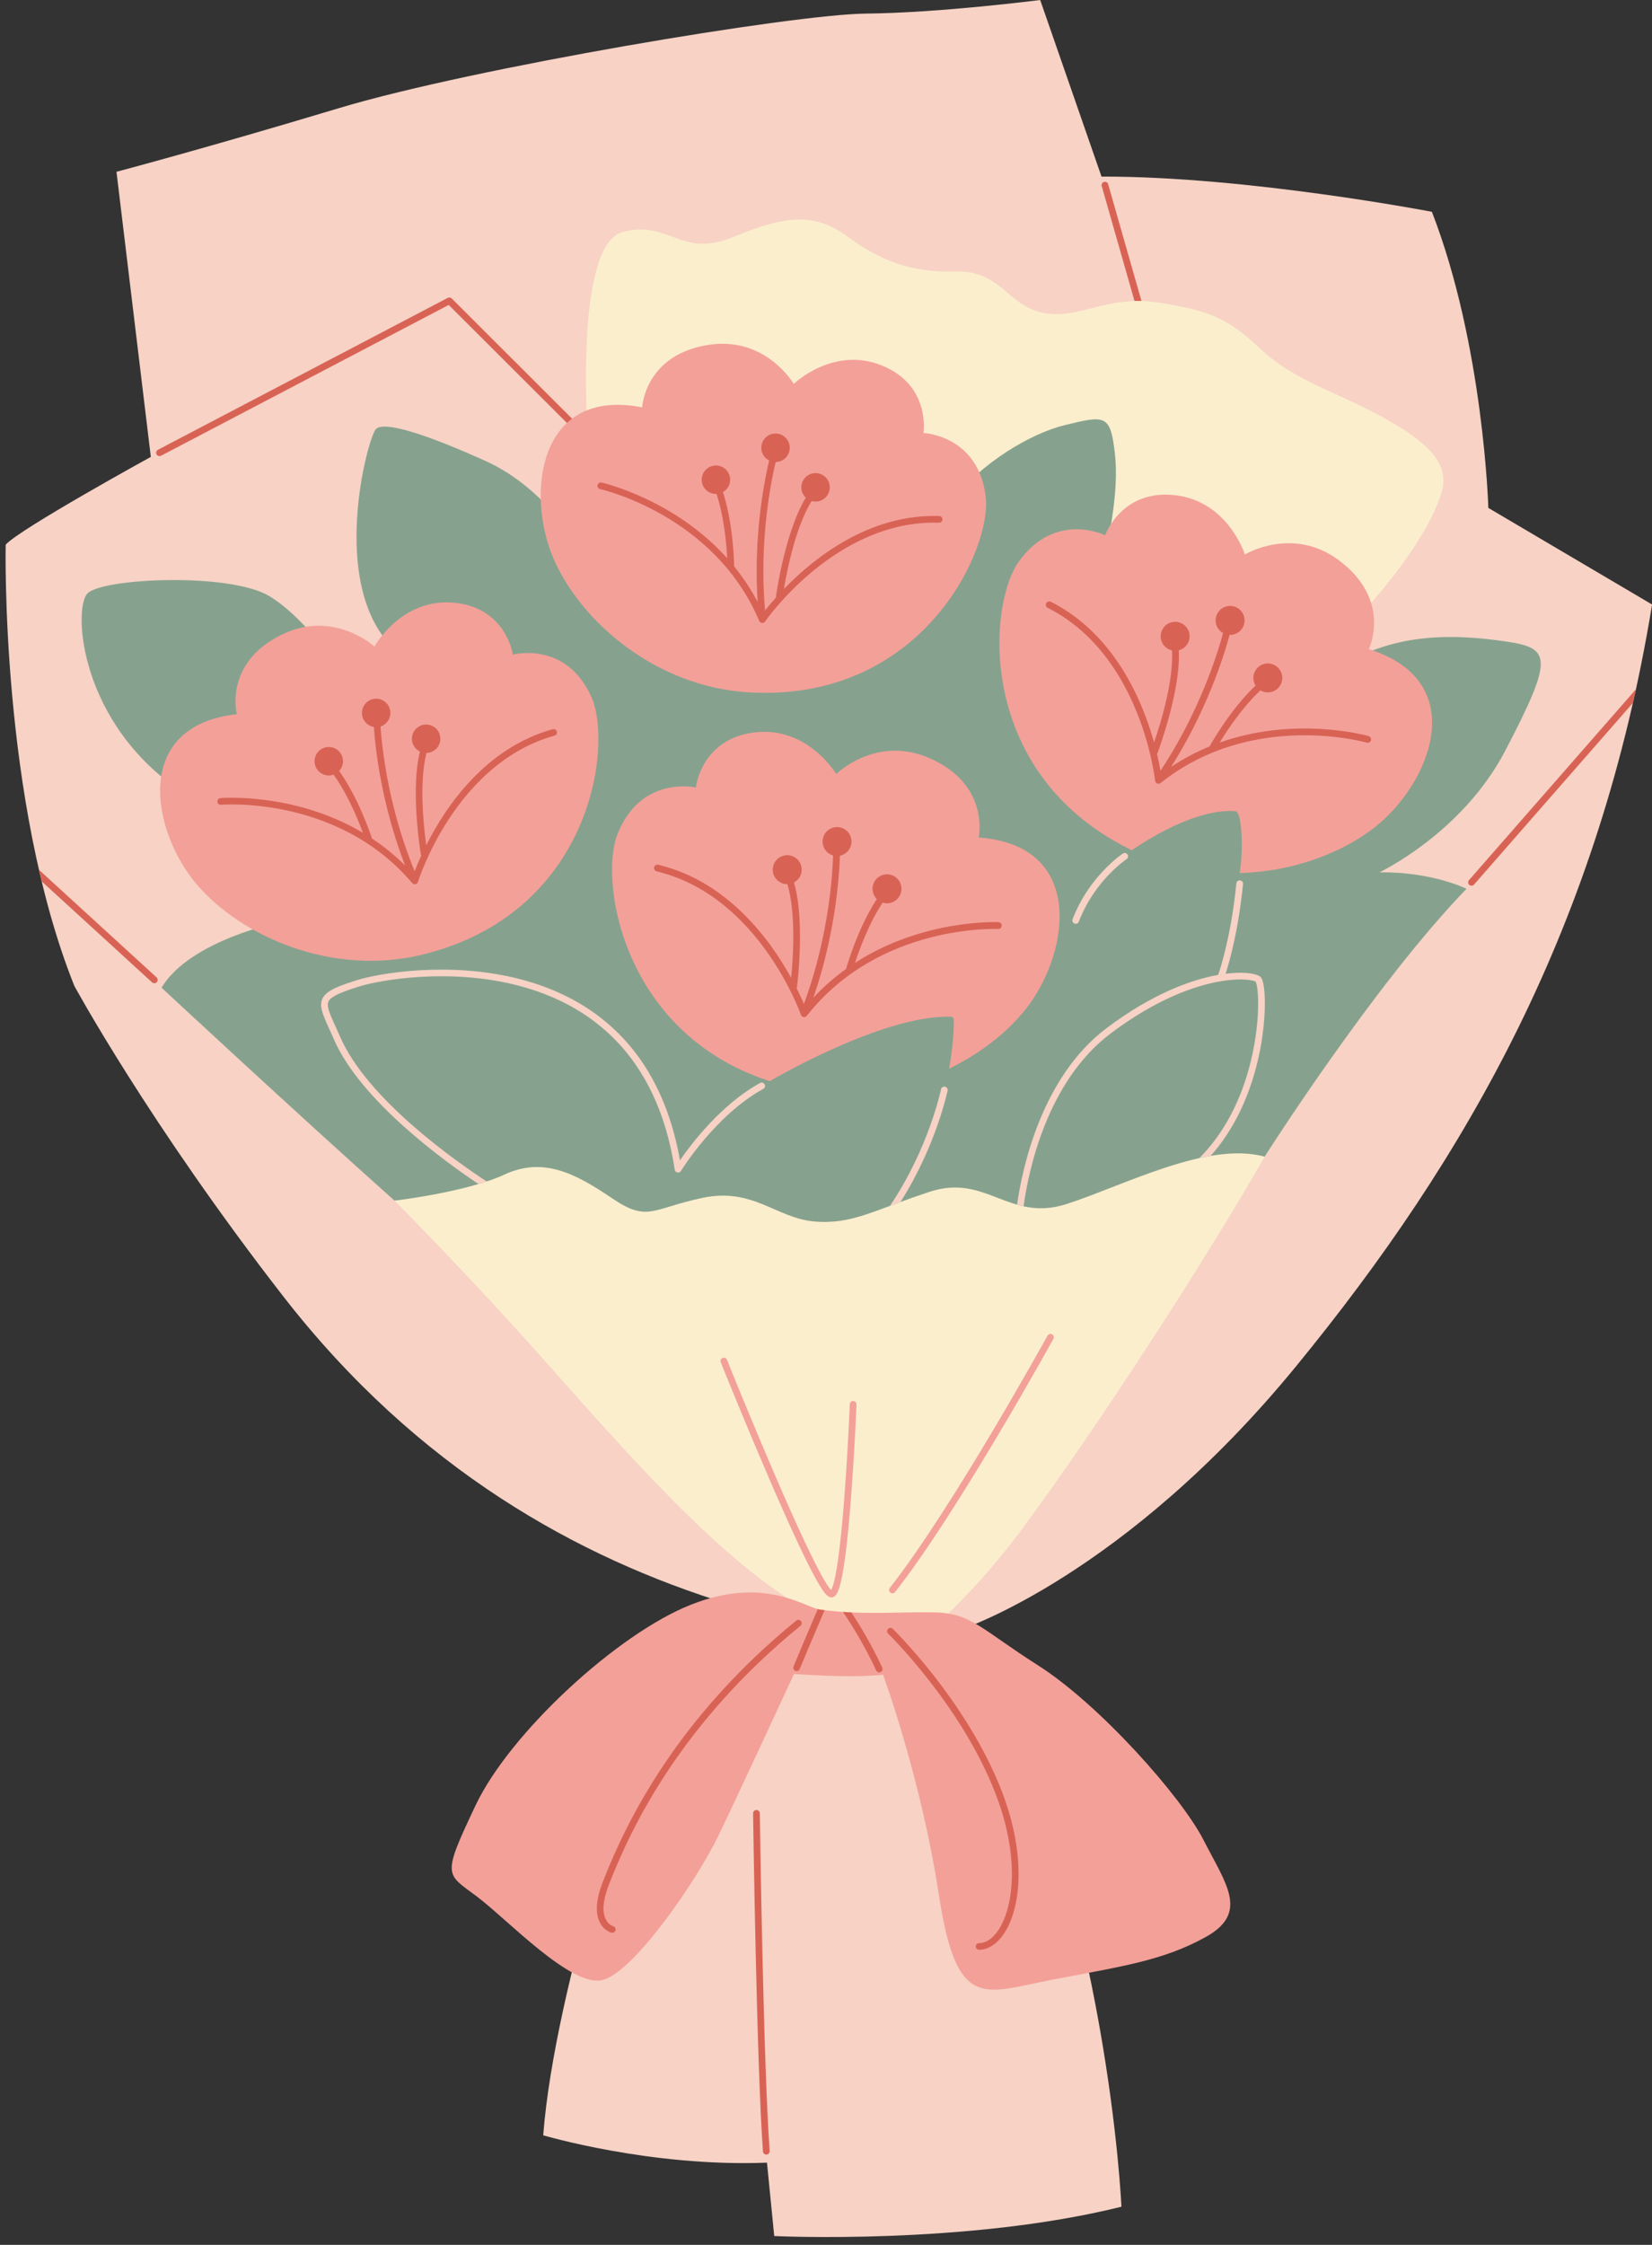
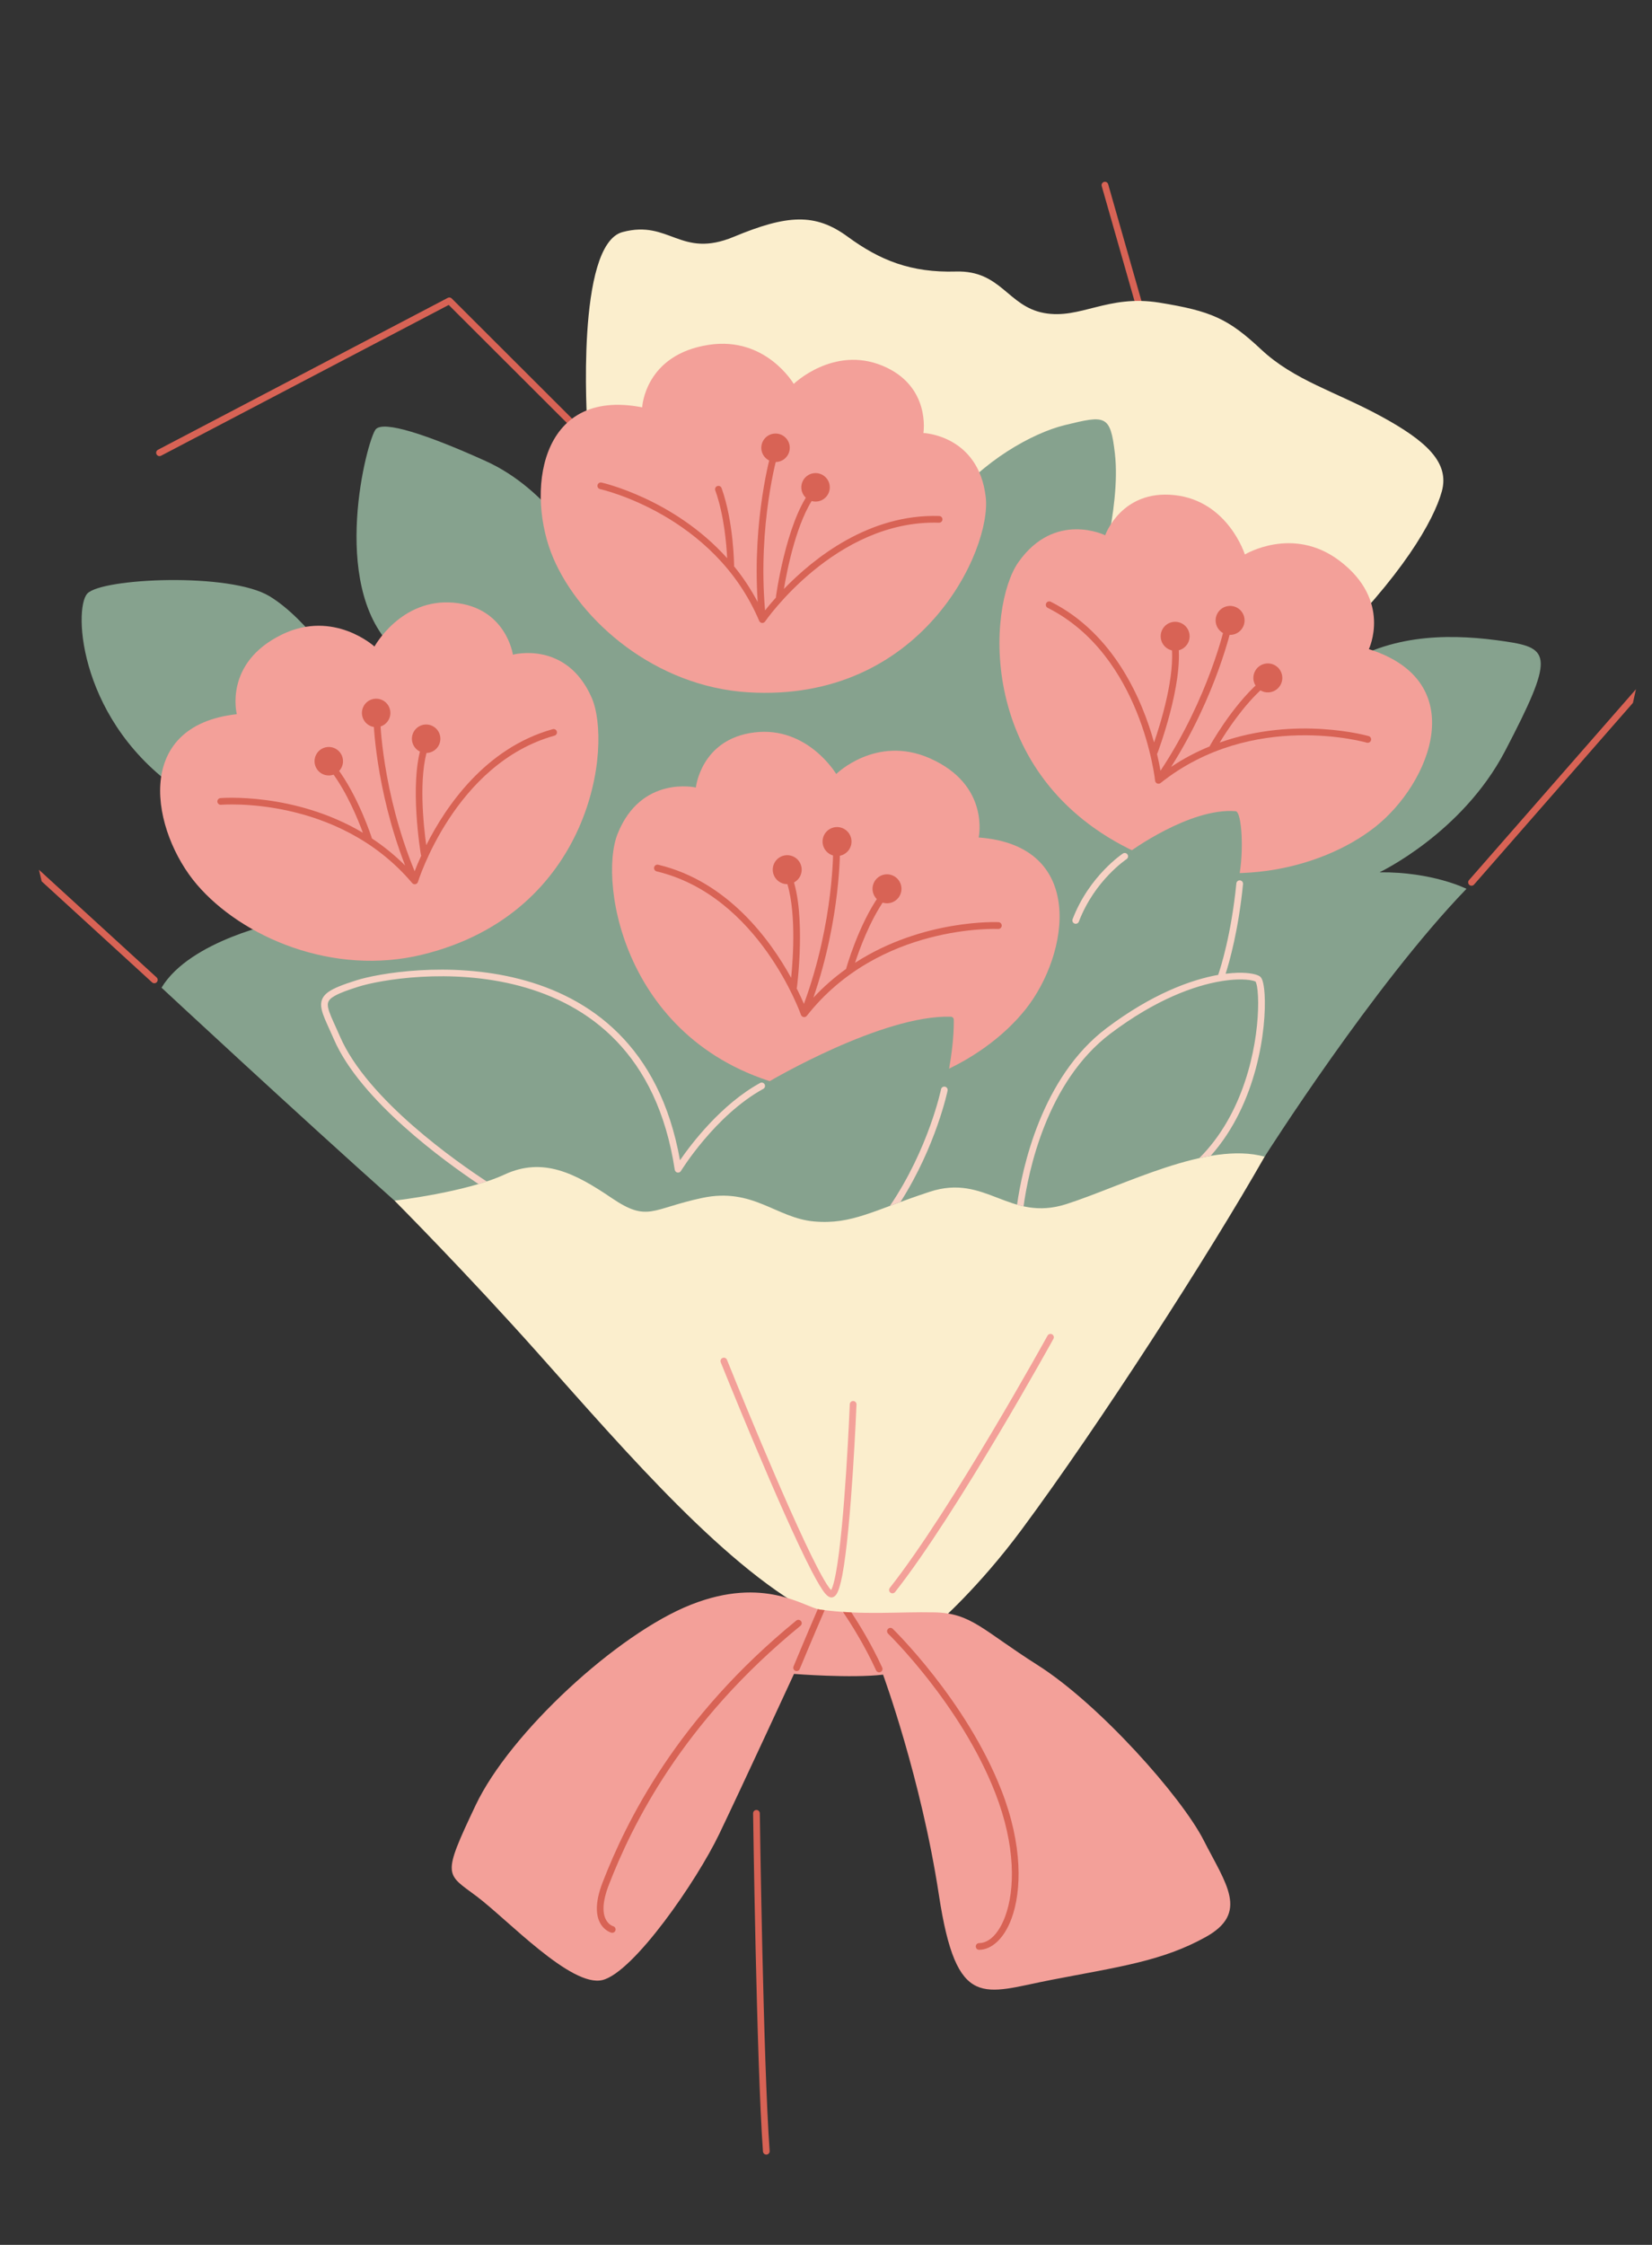
<svg xmlns="http://www.w3.org/2000/svg" clip-rule="evenodd" fill-rule="evenodd" height="200.7" preserveAspectRatio="xMidYMid meet" stroke-linejoin="round" stroke-miterlimit="2" version="1.0" viewBox="-0.5 0.0 147.8 200.7" width="147.8" zoomAndPan="magnify">
  <rect x="-0.5" y="0.0" width="147.8" height="200.7" fill="#333333" stroke="none" />
  <g id="change1_1">
-     <path d="M56.645,156.079c-0,0 -7.485,21.158 -8.546,34.824c-0,0 9.589,2.857 20.02,2.448c-0,-0 0.424,4.267 0.649,6.561c0,-0 17.165,0.833 31.064,-2.622c0,-0 -1.194,-27.065 -12.323,-48.731l-1.918,-2.92c0,-0 14.535,-4.779 29.865,-23.486c15.33,-18.708 27.173,-39.5 31.851,-68.107l-14.649,-8.636c0,-0 -0.416,-14.541 -5.051,-26.474c0,-0 -16.507,-3.177 -29.558,-3.149l-5.486,-15.787c-0,-0 -8.992,1.154 -15.565,1.214c-6.573,0.059 -35.195,4.853 -47.167,8.452c-11.973,3.599 -19.91,5.692 -19.91,5.692l3.072,25.49c0,0 -11.774,6.467 -12.985,7.849c0,-0 -0.493,22.857 6.142,39.446c0,0 6.679,12.304 18.7,27.767c12.022,15.463 26.432,23.385 39.877,27.514c-0,0 -4.583,3.119 -8.082,12.655Z" fill="#f7d2c5" />
-   </g>
+     </g>
  <g id="change2_4">
    <path d="M66.878,162.124c0,-0 0.306,22.36 0.882,30.226c0.013,0.166 0.156,0.29 0.322,0.278c0.165,-0.012 0.289,-0.156 0.277,-0.321c-0.576,-7.857 -0.881,-30.191 -0.881,-30.191c-0.002,-0.166 -0.139,-0.299 -0.304,-0.296c-0.166,0.002 -0.298,0.138 -0.296,0.304Zm-63.894,-84.363c0.079,0.345 0.161,0.691 0.244,1.036l9.876,9.03c0.123,0.112 0.313,0.103 0.424,-0.019c0.112,-0.122 0.104,-0.312 -0.019,-0.424l-10.525,-9.623Zm142.881,-16.14l-14.938,17.068c-0.109,0.125 -0.096,0.314 0.028,0.423c0.125,0.11 0.315,0.097 0.424,-0.028l14.213,-16.241c0.093,-0.406 0.183,-0.813 0.273,-1.222Zm-131.955,-20.877l25.735,-13.48c0,-0 12.464,12.436 12.464,12.436c0.117,0.117 0.307,0.117 0.424,-0c0.117,-0.118 0.117,-0.308 -0,-0.425l-12.62,-12.592c-0.093,-0.092 -0.235,-0.114 -0.351,-0.053l-25.931,13.583c-0.146,0.077 -0.203,0.258 -0.126,0.405c0.077,0.146 0.258,0.203 0.405,0.126Zm84.157,-24.11l4.448,15.585c0.046,0.159 0.212,0.251 0.371,0.206c0.159,-0.045 0.252,-0.212 0.206,-0.371l-4.448,-15.584c-0.045,-0.16 -0.211,-0.252 -0.371,-0.207c-0.159,0.046 -0.251,0.212 -0.206,0.371Z" fill="#d86355" />
  </g>
  <g fill="#fbeecd" id="change3_1">
    <path d="M52.038,37.898c0,-0 -1.053,-16.032 3.164,-17.152c4.218,-1.12 5.17,2.412 9.949,0.425c4.778,-1.988 7.288,-2.134 10.182,-0.014c2.893,2.119 5.662,3.235 9.698,3.119c4.036,-0.115 4.612,3.101 7.864,3.706c3.252,0.604 5.684,-1.678 10.331,-0.924c4.647,0.754 6.161,1.431 9.11,4.19c2.949,2.759 6.61,3.741 10.698,5.96c4.087,2.219 6.172,4.148 5.462,6.724c-0.711,2.575 -3.506,7.567 -10.46,14.308c-6.955,6.741 -67.074,-10.477 -65.998,-20.342Z" />
    <path d="M34.795,107.341c0,0 6.478,6.506 12.89,13.7c8.023,9.002 16.991,19.424 25.04,23.451c5.804,2.903 10.642,0.649 10.642,0.649c0,0 3.644,-3.142 7.517,-8.361c7.004,-9.441 16.816,-24.682 21.759,-33.368c0.739,-1.297 -2.002,-3.644 -3.096,-4.092c-11.109,-4.556 -69.484,-7.797 -74.752,8.021Z" />
  </g>
  <g id="change4_1">
    <path d="M13.951,88.303c-0,0 12.164,11.304 20.844,19.038c0,0 6.405,-0.739 9.843,-2.333c3.438,-1.595 6.319,-0.116 9.576,2.092c3.257,2.209 3.567,0.966 8.109,0c4.542,-0.966 6.606,1.802 10.013,2.103c3.406,0.3 5.34,-1.02 10.366,-2.66c5.026,-1.64 7.085,2.751 12.21,1.106c5.126,-1.645 12.614,-5.652 17.731,-4.237c0,0 9.745,-15.352 18.059,-23.948c-0,0 -3.021,-1.526 -7.783,-1.476c0,0 7.386,-3.491 11.227,-10.828c4.45,-8.499 4.066,-9.216 0.054,-9.811c-4.441,-0.659 -9.782,-0.824 -14.505,2.109c-4.722,2.933 -22.175,-6.696 -22.175,-6.696c0,-0 2.294,-7.237 1.728,-12.204c-0.403,-3.528 -0.853,-3.438 -4.502,-2.546c-2.847,0.696 -7.358,3.187 -10.339,7.05c-2.98,3.862 -32.749,4.47 -32.749,4.47c0,0 -3.013,-5.74 -8.703,-8.312c-5.231,-2.365 -9.189,-3.663 -9.851,-2.823c-0.764,0.969 -4.155,13.776 1.49,19.454c5.645,5.679 -4.312,2.695 -4.312,2.695c-0,-0 -3.119,-5.083 -6.664,-7.239c-3.546,-2.155 -15.024,-1.622 -16.304,-0.241c-1.281,1.38 -0.727,11.655 8.547,17.794c9.274,6.138 8.749,11.567 8.749,11.567c0,0 -8.086,1.601 -10.659,5.876Z" fill="#86a28e" />
  </g>
  <g id="change5_2">
    <path d="M73.86,142.155c-0.052,-0.054 -0.123,-0.13 -0.181,-0.209c-0.27,-0.366 -0.622,-0.977 -1.03,-1.762c-2.782,-5.345 -8.109,-18.612 -8.109,-18.612c-0.062,-0.154 -0.237,-0.228 -0.391,-0.166c-0.153,0.061 -0.228,0.236 -0.166,0.39c-0,-0 5.344,13.304 8.134,18.665c0.502,0.964 0.926,1.677 1.224,2.024c0.2,0.233 0.389,0.325 0.512,0.332c0.159,0.01 0.341,-0.068 0.492,-0.3c0.18,-0.278 0.357,-0.869 0.512,-1.678c0.829,-4.336 1.271,-15.271 1.271,-15.271c0.007,-0.166 -0.122,-0.305 -0.288,-0.312c-0.165,-0.007 -0.305,0.122 -0.312,0.288c0,-0 -0.436,10.872 -1.26,15.182c-0.118,0.615 -0.24,1.09 -0.374,1.368c-0.01,0.02 -0.022,0.041 -0.034,0.061Zm19.36,-22.742c0,-0 -8.569,15.524 -14.112,22.551c-0.102,0.13 -0.08,0.319 0.05,0.421c0.13,0.103 0.319,0.08 0.422,-0.05c5.563,-7.053 14.165,-22.632 14.165,-22.632c0.08,-0.145 0.028,-0.328 -0.117,-0.408c-0.145,-0.08 -0.328,-0.027 -0.408,0.118Z" fill="#f3a099" />
  </g>
  <g fill="#f3a099" id="change5_1">
    <path d="M66.43,61.894c-8.282,-0.51 -15.003,-6.336 -17.432,-12.005c-2.429,-5.668 -1.394,-15.291 7.956,-13.471c0,0 0.221,-4.74 6.006,-5.595c5.081,-0.75 7.553,3.499 7.553,3.499c0,-0 3.545,-3.428 7.92,-1.632c4.375,1.796 3.683,6.022 3.683,6.022c0,-0 4.938,0.192 5.576,5.738c0.537,4.667 -5.697,18.401 -21.262,17.444Z" />
    <path d="M37.333,85.337c-8.056,1.985 -16.209,-1.57 -20.219,-6.256c-4.01,-4.685 -5.894,-14.178 3.573,-15.231c0,-0 -1.203,-4.591 4.063,-7.133c4.626,-2.232 8.253,1.086 8.253,1.086c-0,-0 2.361,-4.329 7.072,-3.921c4.711,0.409 5.313,4.648 5.313,4.648c-0,0 4.769,-1.29 7.034,3.814c1.905,4.294 0.053,19.262 -15.089,22.993Z" />
    <path d="M70.959,97.343c8.263,1.711 16.412,-2.211 20.31,-7.124c3.897,-4.914 5.451,-14.632 -4.21,-15.343c0,-0 1.049,-4.711 -4.399,-7.094c-4.785,-2.093 -8.345,1.416 -8.345,1.416c-0,0 -2.564,-4.309 -7.336,-3.715c-4.772,0.594 -5.222,4.925 -5.222,4.925c0,-0 -4.896,-1.13 -7.003,4.142c-1.773,4.436 0.677,19.576 16.205,22.793Z" />
    <path d="M101.124,76.187c7.645,3.569 16.479,1.631 21.404,-2.252c4.925,-3.883 8.676,-12.982 -0.56,-15.9c-0,-0 2.106,-4.342 -2.646,-7.917c-4.174,-3.139 -8.447,-0.545 -8.447,-0.545c-0,0 -1.501,-4.784 -6.282,-5.306c-4.78,-0.521 -6.216,3.589 -6.216,3.589c-0,-0 -4.504,-2.228 -7.77,2.417c-2.747,3.907 -3.852,19.205 10.517,25.914Z" />
  </g>
  <g fill="#86a28e" id="change4_2">
    <path d="M68.367,96.66c0,0 10.09,-5.957 16.213,-5.761c0.135,0.006 0.243,0.113 0.25,0.247c0.014,0.649 -0.009,2.601 -0.632,5.478c-0.773,3.571 -12.317,5.349 -12.317,5.349l-3.514,-5.313Z" />
    <path d="M100.524,76.184c0,-0 5.41,-3.985 9.518,-3.66c0.584,0.046 0.748,3.721 0.312,5.846c-0,0 -7.816,1.221 -9.83,-2.186Z" />
  </g>
  <g fill="#d86355" id="change2_2">
    <path d="M67.289,53.825c-0.625,-1.188 -1.343,-2.251 -2.118,-3.201c0.004,-0.021 0.006,-0.042 0.006,-0.064c0,0 -0.028,-3.89 -1.119,-6.922c-0.056,-0.156 -0.228,-0.237 -0.383,-0.181c-0.156,0.056 -0.237,0.228 -0.181,0.384c0.789,2.195 1.004,4.853 1.062,6.064c-4.789,-5.334 -11.24,-6.763 -11.24,-6.763c-0.161,-0.035 -0.322,0.067 -0.358,0.228c-0.035,0.162 0.067,0.322 0.229,0.358c-0,0 10.206,2.259 14.237,11.785c0.043,0.101 0.137,0.17 0.246,0.181c0.109,0.012 0.215,-0.037 0.277,-0.127c0,-0 6.287,-9.125 15.562,-8.835c0.166,0.005 0.304,-0.125 0.309,-0.29c0.006,-0.166 -0.125,-0.304 -0.29,-0.309c-6.271,-0.197 -11.224,3.766 -13.894,6.523c0.29,-1.735 1.149,-6.082 2.781,-8.307c0.098,-0.134 0.069,-0.322 -0.064,-0.42c-0.134,-0.098 -0.322,-0.069 -0.42,0.065c-2.133,2.907 -3.006,9.323 -3.006,9.323c-0.005,0.033 -0.004,0.066 0.002,0.096c-0.409,0.456 -0.737,0.853 -0.979,1.158c-0.673,-7.717 1.12,-13.923 1.12,-13.923c0.046,-0.159 -0.045,-0.326 -0.204,-0.372c-0.16,-0.046 -0.326,0.046 -0.372,0.205c-0,-0 -1.703,5.879 -1.203,13.344Z" />
    <path d="M35.745,77.379c-0.95,-0.946 -1.953,-1.747 -2.976,-2.423c-0.002,-0.02 -0.007,-0.041 -0.013,-0.062c-0,-0 -1.188,-3.705 -3.134,-6.273c-0.1,-0.132 -0.288,-0.158 -0.42,-0.058c-0.132,0.1 -0.158,0.288 -0.058,0.42c1.409,1.859 2.406,4.332 2.823,5.471c-6.163,-3.662 -12.745,-3.101 -12.745,-3.101c-0.165,0.014 -0.288,0.16 -0.274,0.325c0.014,0.165 0.16,0.287 0.325,0.273c-0,-0 10.416,-0.89 17.105,6.999c0.071,0.084 0.182,0.122 0.289,0.1c0.107,-0.022 0.194,-0.1 0.227,-0.205c-0,0 3.277,-10.585 12.216,-13.075c0.16,-0.045 0.253,-0.21 0.209,-0.37c-0.045,-0.159 -0.21,-0.253 -0.37,-0.208c-6.043,1.684 -9.588,6.944 -11.314,10.372c-0.241,-1.743 -0.719,-6.148 0.175,-8.759c0.054,-0.156 -0.03,-0.327 -0.186,-0.381c-0.157,-0.053 -0.328,0.03 -0.381,0.187c-1.169,3.412 -0.088,9.796 -0.088,9.796c0.006,0.033 0.017,0.063 0.031,0.091c-0.254,0.557 -0.449,1.033 -0.589,1.397c-2.945,-7.165 -3.085,-13.623 -3.085,-13.623c-0.004,-0.166 -0.141,-0.297 -0.307,-0.294c-0.165,0.004 -0.297,0.141 -0.293,0.307c-0,-0 0.129,6.119 2.833,13.094Z" />
    <path d="M72.271,89.196c0.93,-0.998 1.919,-1.849 2.933,-2.575c0.001,-0.021 0.005,-0.043 0.011,-0.064c-0,-0 1.066,-3.81 2.946,-6.494c0.096,-0.138 0.287,-0.171 0.424,-0.075c0.138,0.097 0.172,0.287 0.075,0.425c-1.36,1.943 -2.28,4.493 -2.661,5.667c6.124,-3.955 12.834,-3.635 12.834,-3.635c0.168,0.008 0.298,0.151 0.29,0.319c-0.008,0.169 -0.151,0.299 -0.319,0.291c0,-0 -10.618,-0.509 -17.117,7.761c-0.069,0.088 -0.179,0.131 -0.289,0.113c-0.11,-0.018 -0.201,-0.095 -0.238,-0.2c-0,0 -3.733,-10.632 -12.911,-12.823c-0.164,-0.039 -0.265,-0.204 -0.226,-0.368c0.039,-0.164 0.204,-0.265 0.368,-0.226c6.205,1.482 10.007,6.693 11.891,10.111c0.179,-1.78 0.497,-6.275 -0.511,-8.894c-0.06,-0.157 0.018,-0.334 0.175,-0.394c0.158,-0.061 0.334,0.018 0.395,0.175c1.316,3.423 0.46,9.951 0.46,9.951c-0.004,0.034 -0.014,0.065 -0.028,0.094c0.28,0.556 0.496,1.033 0.652,1.397c2.721,-7.392 2.618,-13.961 2.618,-13.961c-0.003,-0.168 0.132,-0.307 0.3,-0.31c0.169,-0.002 0.308,0.132 0.31,0.301c0,-0 0.101,6.223 -2.382,13.414Z" />
    <path d="M104.278,68.562c1.134,-0.758 2.293,-1.358 3.447,-1.83c0.006,-0.021 0.014,-0.041 0.025,-0.06c0,-0 1.916,-3.462 4.363,-5.64c0.126,-0.112 0.319,-0.101 0.431,0.025c0.112,0.126 0.101,0.319 -0.025,0.431c-1.772,1.576 -3.255,3.846 -3.896,4.901c6.871,-2.438 13.327,-0.58 13.327,-0.58c0.162,0.047 0.255,0.216 0.209,0.378c-0.047,0.162 -0.216,0.255 -0.378,0.209c-0,-0 -10.215,-2.942 -18.445,3.608c-0.087,0.069 -0.205,0.085 -0.308,0.042c-0.102,-0.043 -0.173,-0.138 -0.185,-0.249c-0,0 -1.182,-11.206 -9.608,-15.453c-0.15,-0.076 -0.211,-0.26 -0.135,-0.41c0.076,-0.15 0.259,-0.211 0.41,-0.135c5.696,2.872 8.195,8.819 9.241,12.579c0.584,-1.691 1.929,-5.992 1.552,-8.772c-0.022,-0.167 0.095,-0.321 0.262,-0.344c0.166,-0.022 0.32,0.095 0.343,0.262c0.492,3.634 -1.845,9.789 -1.845,9.789c-0.012,0.032 -0.029,0.06 -0.049,0.085c0.144,0.605 0.244,1.119 0.312,1.51c4.352,-6.566 5.765,-12.982 5.765,-12.982c0.036,-0.164 0.199,-0.269 0.364,-0.232c0.164,0.036 0.268,0.199 0.232,0.363c0,0 -1.336,6.079 -5.409,12.505Z" />
  </g>
  <g fill="#d86355" id="change2_3">
-     <circle cx="63.552" cy="42.889" r="1.273" />
    <circle cx="72.465" cy="43.57" r="1.273" />
    <circle cx="68.885" cy="40.034" r="1.273" />
  </g>
  <g fill="#d86355" id="change2_6">
    <path d="M28.535,66.841c0.671,-0.209 1.386,0.165 1.595,0.836c0.21,0.67 -0.164,1.385 -0.835,1.595c-0.671,0.21 -1.386,-0.165 -1.595,-0.835c-0.21,-0.671 0.164,-1.386 0.835,-1.596Z" />
    <path d="M37.246,64.832c0.67,-0.21 1.385,0.165 1.595,0.835c0.209,0.671 -0.165,1.386 -0.836,1.595c-0.67,0.21 -1.385,-0.164 -1.595,-0.835c-0.209,-0.67 0.165,-1.385 0.836,-1.595Z" />
    <path d="M32.773,62.525c0.671,-0.21 1.386,0.165 1.595,0.835c0.21,0.671 -0.164,1.386 -0.835,1.596c-0.671,0.209 -1.385,-0.165 -1.595,-0.836c-0.21,-0.67 0.165,-1.385 0.835,-1.595Z" />
  </g>
  <g fill="#d86355" id="change2_1">
    <path d="M79.198,78.214c-0.69,-0.188 -1.402,0.22 -1.589,0.909c-0.188,0.69 0.22,1.402 0.909,1.589c0.69,0.188 1.402,-0.219 1.589,-0.909c0.188,-0.689 -0.22,-1.402 -0.909,-1.589Z" />
    <path d="M70.27,76.503c-0.689,-0.188 -1.401,0.219 -1.589,0.909c-0.188,0.689 0.22,1.401 0.909,1.589c0.69,0.188 1.402,-0.22 1.59,-0.909c0.187,-0.69 -0.22,-1.402 -0.91,-1.589Z" />
    <path d="M74.727,73.989c-0.689,-0.188 -1.401,0.219 -1.589,0.909c-0.187,0.689 0.22,1.401 0.909,1.589c0.69,0.188 1.402,-0.22 1.59,-0.909c0.187,-0.69 -0.22,-1.402 -0.91,-1.589Z" />
  </g>
  <g fill="#d86355" id="change2_7">
    <path d="M113.549,59.471c-0.628,-0.341 -1.415,-0.109 -1.756,0.519c-0.342,0.628 -0.109,1.414 0.519,1.756c0.627,0.341 1.414,0.109 1.756,-0.519c0.341,-0.627 0.109,-1.414 -0.519,-1.756Z" />
    <path d="M105.256,55.749c-0.628,-0.342 -1.415,-0.11 -1.756,0.518c-0.342,0.628 -0.109,1.415 0.518,1.756c0.628,0.342 1.415,0.109 1.757,-0.518c0.341,-0.628 0.109,-1.415 -0.519,-1.756Z" />
    <path d="M110.173,54.329c-0.628,-0.341 -1.415,-0.109 -1.757,0.519c-0.341,0.628 -0.109,1.415 0.519,1.756c0.628,0.342 1.415,0.109 1.756,-0.519c0.342,-0.627 0.109,-1.414 -0.518,-1.756Z" />
  </g>
  <g id="change1_2">
    <path d="M90.493,107.703c0.191,0.055 0.385,0.105 0.582,0.148c0.42,-3.052 2.045,-11.13 7.792,-15.456c4.056,-3.054 7.515,-4.28 9.879,-4.672c0.008,-0.001 0.016,-0.003 0.024,-0.004c0.552,-0.091 1.043,-0.136 1.468,-0.148c0.555,-0.016 0.991,0.023 1.293,0.091c0.142,0.032 0.249,0.064 0.312,0.104c0.014,0.038 0.086,0.238 0.119,0.423c0.082,0.477 0.124,1.216 0.091,2.131c-0.122,3.414 -1.272,9.255 -5.256,13.222c0.34,-0.076 0.679,-0.143 1.015,-0.2c4.209,-4.706 5.001,-11.479 4.831,-14.415c-0.035,-0.594 -0.111,-1.038 -0.201,-1.289c-0.063,-0.175 -0.146,-0.283 -0.218,-0.338c-0.229,-0.173 -0.921,-0.36 -2.003,-0.329c-0.321,0.009 -0.678,0.036 -1.069,0.086c0.343,-1.065 1.147,-3.884 1.559,-8.02c0.016,-0.165 -0.104,-0.312 -0.269,-0.328c-0.165,-0.017 -0.312,0.104 -0.328,0.268c-0.454,4.557 -1.389,7.487 -1.628,8.182c-2.429,0.433 -5.916,1.697 -9.98,4.756c-5.855,4.408 -7.559,12.601 -8.013,15.788Zm-11.375,0.11l0.323,-0.12c0.12,-0.045 0.239,-0.089 0.359,-0.133l0.265,-0.098c3.194,-5.016 4.213,-9.953 4.213,-9.953c0.034,-0.162 -0.071,-0.321 -0.233,-0.355c-0.162,-0.033 -0.321,0.071 -0.354,0.234c-0,-0 -1.093,5.29 -4.573,10.425Zm-36.81,-1.954c0.249,-0.074 0.495,-0.151 0.735,-0.231c-2.573,-1.679 -10.665,-7.292 -13.12,-12.948c-0.42,-0.968 -0.777,-1.677 -0.966,-2.23c-0.105,-0.309 -0.159,-0.558 -0.112,-0.776c0.054,-0.256 0.258,-0.447 0.623,-0.651c0.452,-0.253 1.127,-0.5 2.082,-0.803c3.871,-1.228 25.156,-4.432 28.318,16.36c0.019,0.125 0.114,0.224 0.237,0.249c0.124,0.025 0.25,-0.029 0.316,-0.137c-0,0 3.042,-4.967 7.369,-7.343c0.146,-0.079 0.199,-0.262 0.119,-0.407c-0.08,-0.145 -0.262,-0.198 -0.407,-0.119c-3.485,1.914 -6.164,5.456 -7.165,6.909c-3.648,-20.535 -25.037,-17.331 -28.968,-16.084c-1.219,0.387 -2.005,0.697 -2.472,1.025c-0.376,0.264 -0.57,0.549 -0.639,0.876c-0.065,0.306 -0.017,0.66 0.131,1.095c0.192,0.563 0.555,1.288 0.984,2.275c2.382,5.488 9.96,10.951 12.935,12.94Zm57.652,-29.548c-0,-0 -3.013,1.982 -4.498,5.872c-0.059,0.155 0.019,0.328 0.174,0.387c0.154,0.059 0.328,-0.018 0.387,-0.173c1.41,-3.697 4.267,-5.585 4.267,-5.585c0.138,-0.091 0.177,-0.277 0.085,-0.416c-0.091,-0.138 -0.277,-0.176 -0.415,-0.085Z" fill="#f7d2c5" />
  </g>
  <g id="change5_3">
    <path d="M72.859,143.901c-1.393,-0.193 -4.94,-3.041 -11.541,-0.435c-6.6,2.606 -16.199,11.472 -19.263,17.926c-3.064,6.455 -2.666,6.076 0.101,8.157c2.768,2.081 8.472,8.18 11.259,7.472c2.787,-0.709 8.407,-8.831 10.435,-13.057c2.028,-4.225 6.687,-14.309 6.687,-14.309c0,-0 5.129,0.407 7.968,0.065c0,0 3.404,9.251 4.995,19.692c1.591,10.441 3.993,8.769 10.056,7.598c6.063,-1.172 9.923,-1.669 13.821,-3.835c3.898,-2.166 1.799,-4.744 -0.181,-8.635c-1.979,-3.892 -9.331,-12.168 -14.853,-15.669c-4.931,-3.126 -5.935,-4.647 -9.209,-4.718c-3.273,-0.071 -6.442,0.278 -10.275,-0.252Z" fill="#f3a099" />
  </g>
  <g id="change2_5">
    <path d="M78.955,146.055c-0,-0 6.494,6.3 9.588,14.242c1.835,4.71 1.778,8.643 0.885,11.043c-0.551,1.482 -1.401,2.372 -2.33,2.382c-0.166,0.002 -0.299,0.138 -0.297,0.304c0.002,0.165 0.138,0.298 0.304,0.296c1.116,-0.013 2.223,-0.994 2.885,-2.773c0.928,-2.492 1.018,-6.579 -0.888,-11.47c-3.14,-8.06 -9.729,-14.455 -9.729,-14.455c-0.119,-0.115 -0.309,-0.112 -0.424,0.006c-0.116,0.119 -0.113,0.309 0.006,0.425Zm-24.604,26.155c-0,-0 -0.376,-0.11 -0.625,-0.56c-0.296,-0.533 -0.396,-1.48 0.248,-3.141c2.08,-5.365 6.565,-14.527 17.143,-23.157c0.128,-0.105 0.148,-0.294 0.043,-0.422c-0.105,-0.128 -0.294,-0.148 -0.422,-0.043c-10.691,8.722 -15.221,17.983 -17.323,23.405c-0.747,1.927 -0.557,3.03 -0.214,3.649c0.389,0.703 0.999,0.849 0.999,0.849c0.16,0.042 0.324,-0.054 0.366,-0.215c0.041,-0.16 -0.055,-0.324 -0.215,-0.365Zm20.571,-28.097c0.65,0.961 1.913,2.938 2.962,5.225c0.069,0.151 0.247,0.217 0.398,0.148c0.15,-0.069 0.217,-0.247 0.148,-0.398c-0.942,-2.055 -2.055,-3.863 -2.758,-4.932c-0.248,-0.011 -0.498,-0.026 -0.75,-0.043Zm-2.256,-0.252c-1.02,2.354 -2.172,5.125 -2.172,5.125c-0.063,0.153 0.009,0.329 0.162,0.393c0.153,0.063 0.329,-0.009 0.393,-0.162c-0,-0 1.197,-2.883 2.23,-5.261c-0.139,-0.018 -0.279,-0.036 -0.42,-0.055c-0.06,-0.009 -0.125,-0.022 -0.193,-0.04Z" fill="#d86355" />
  </g>
</svg>